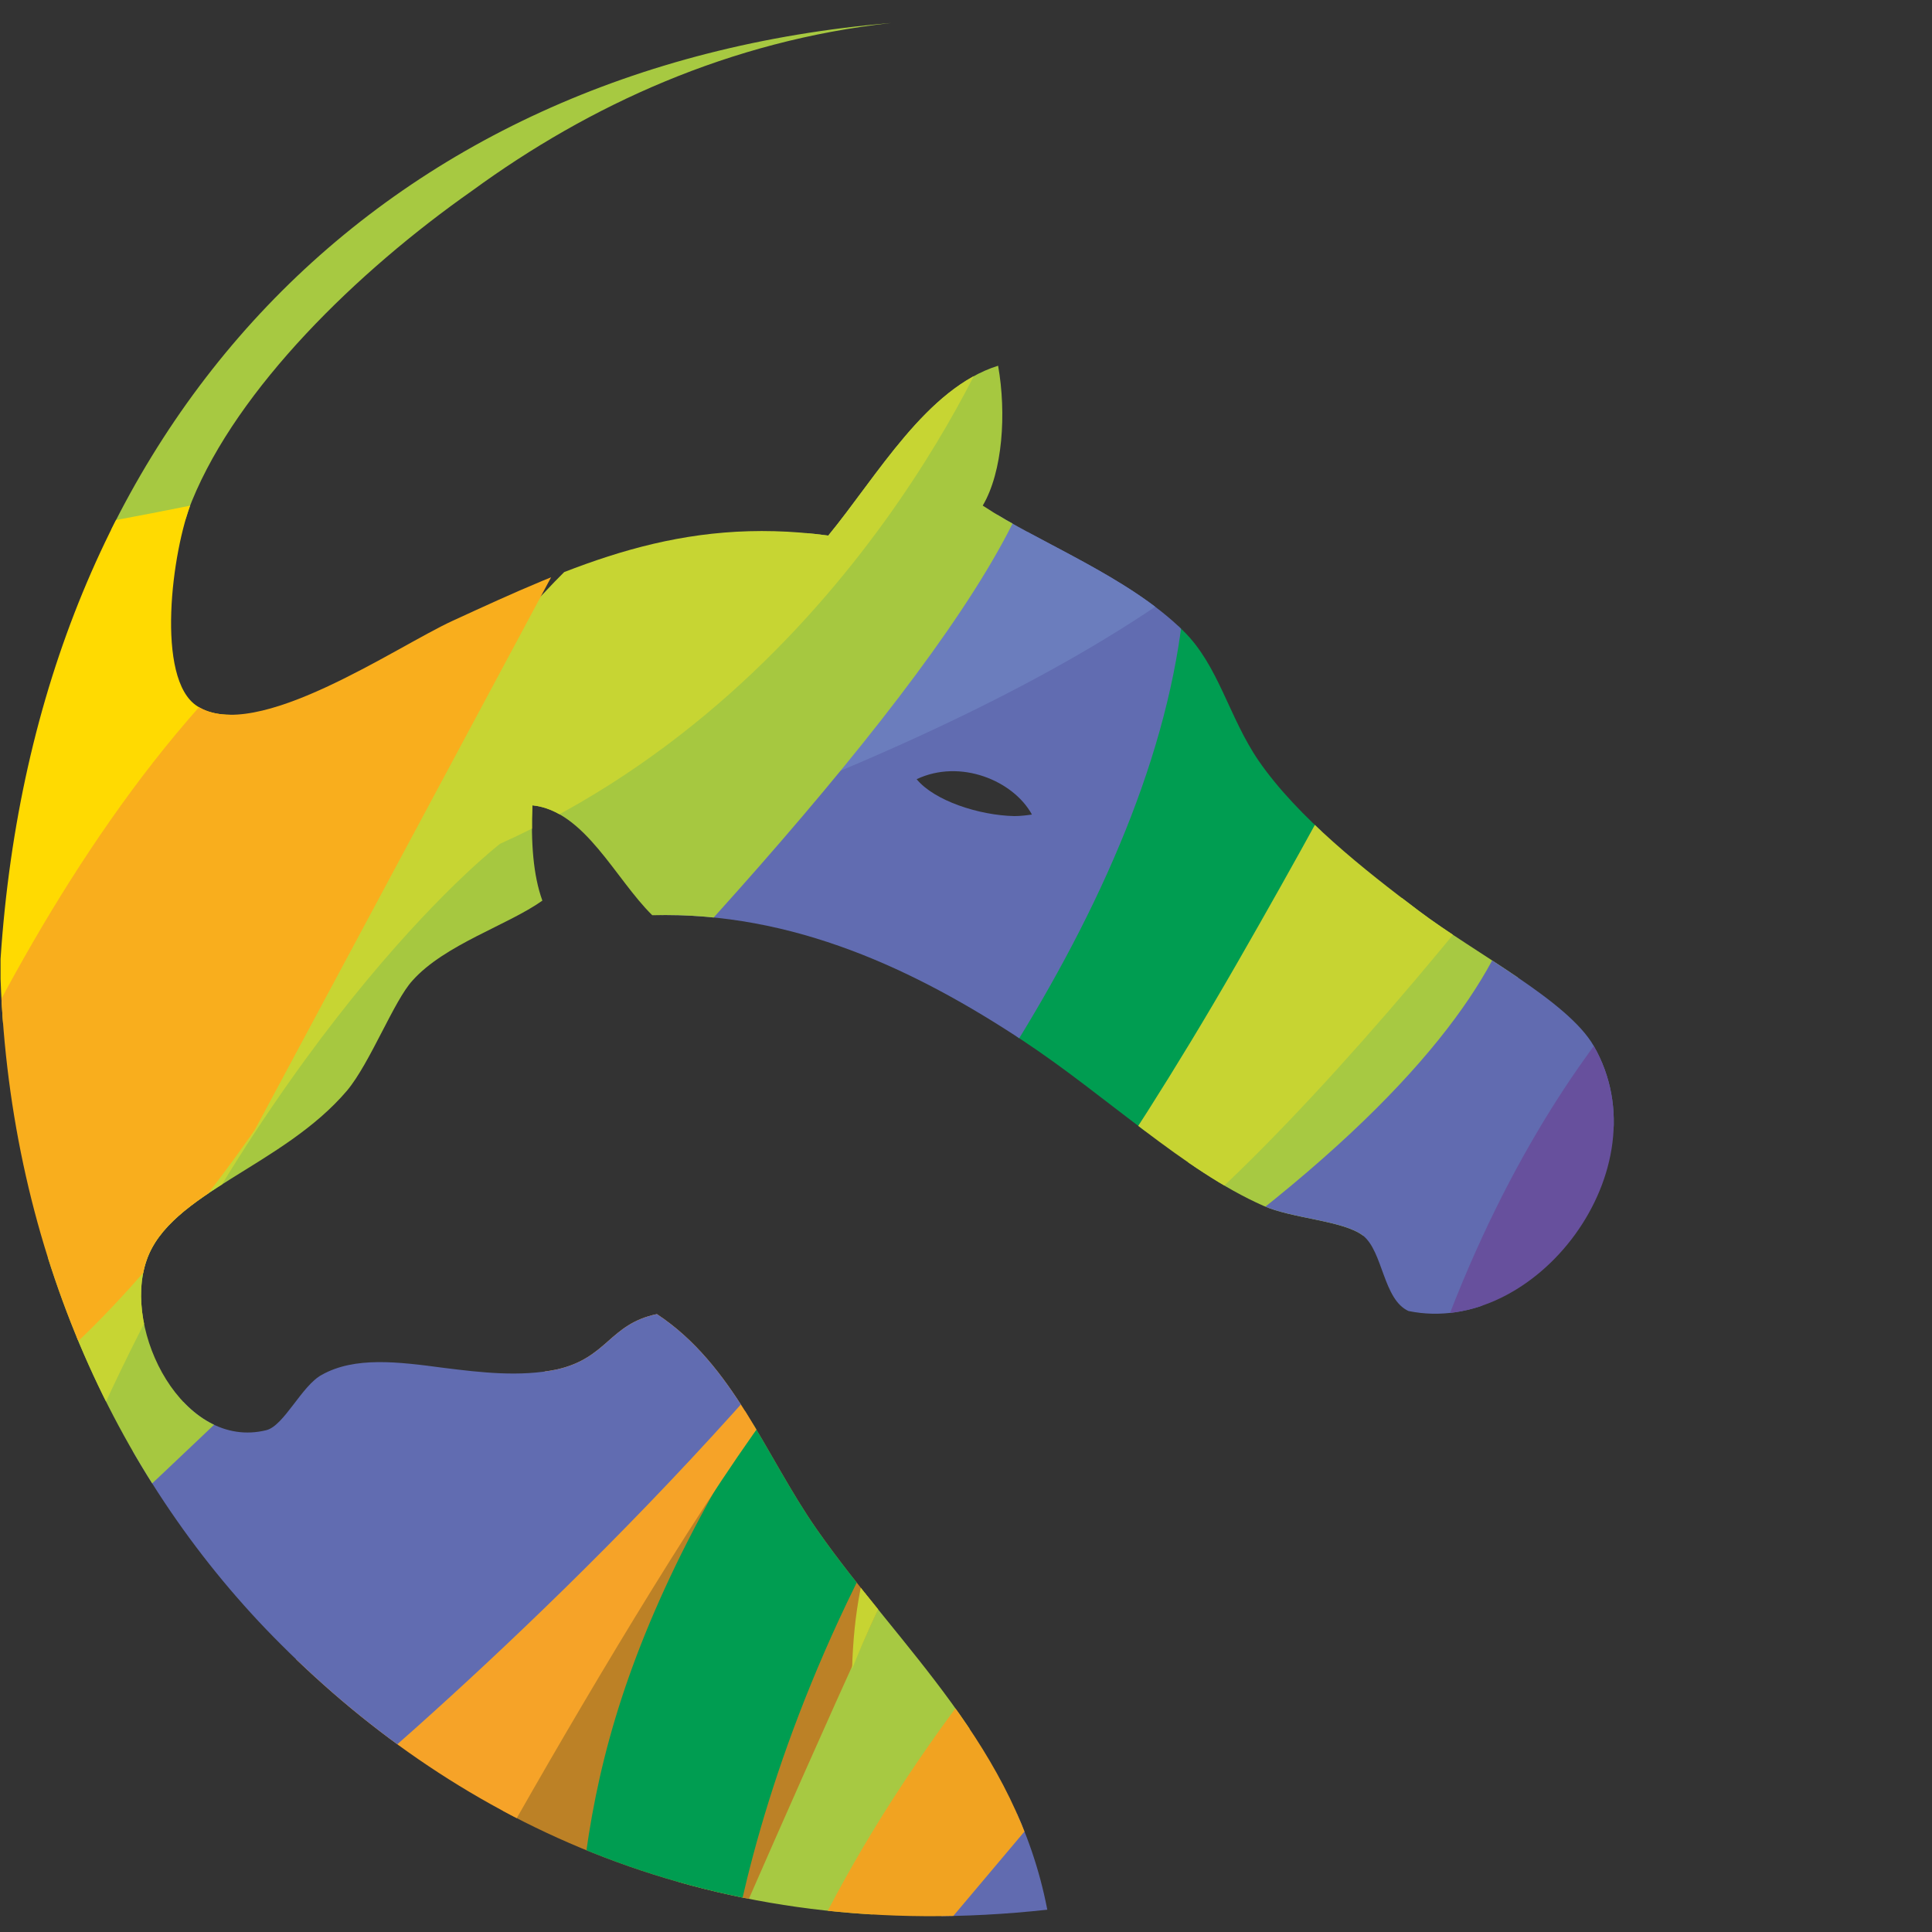
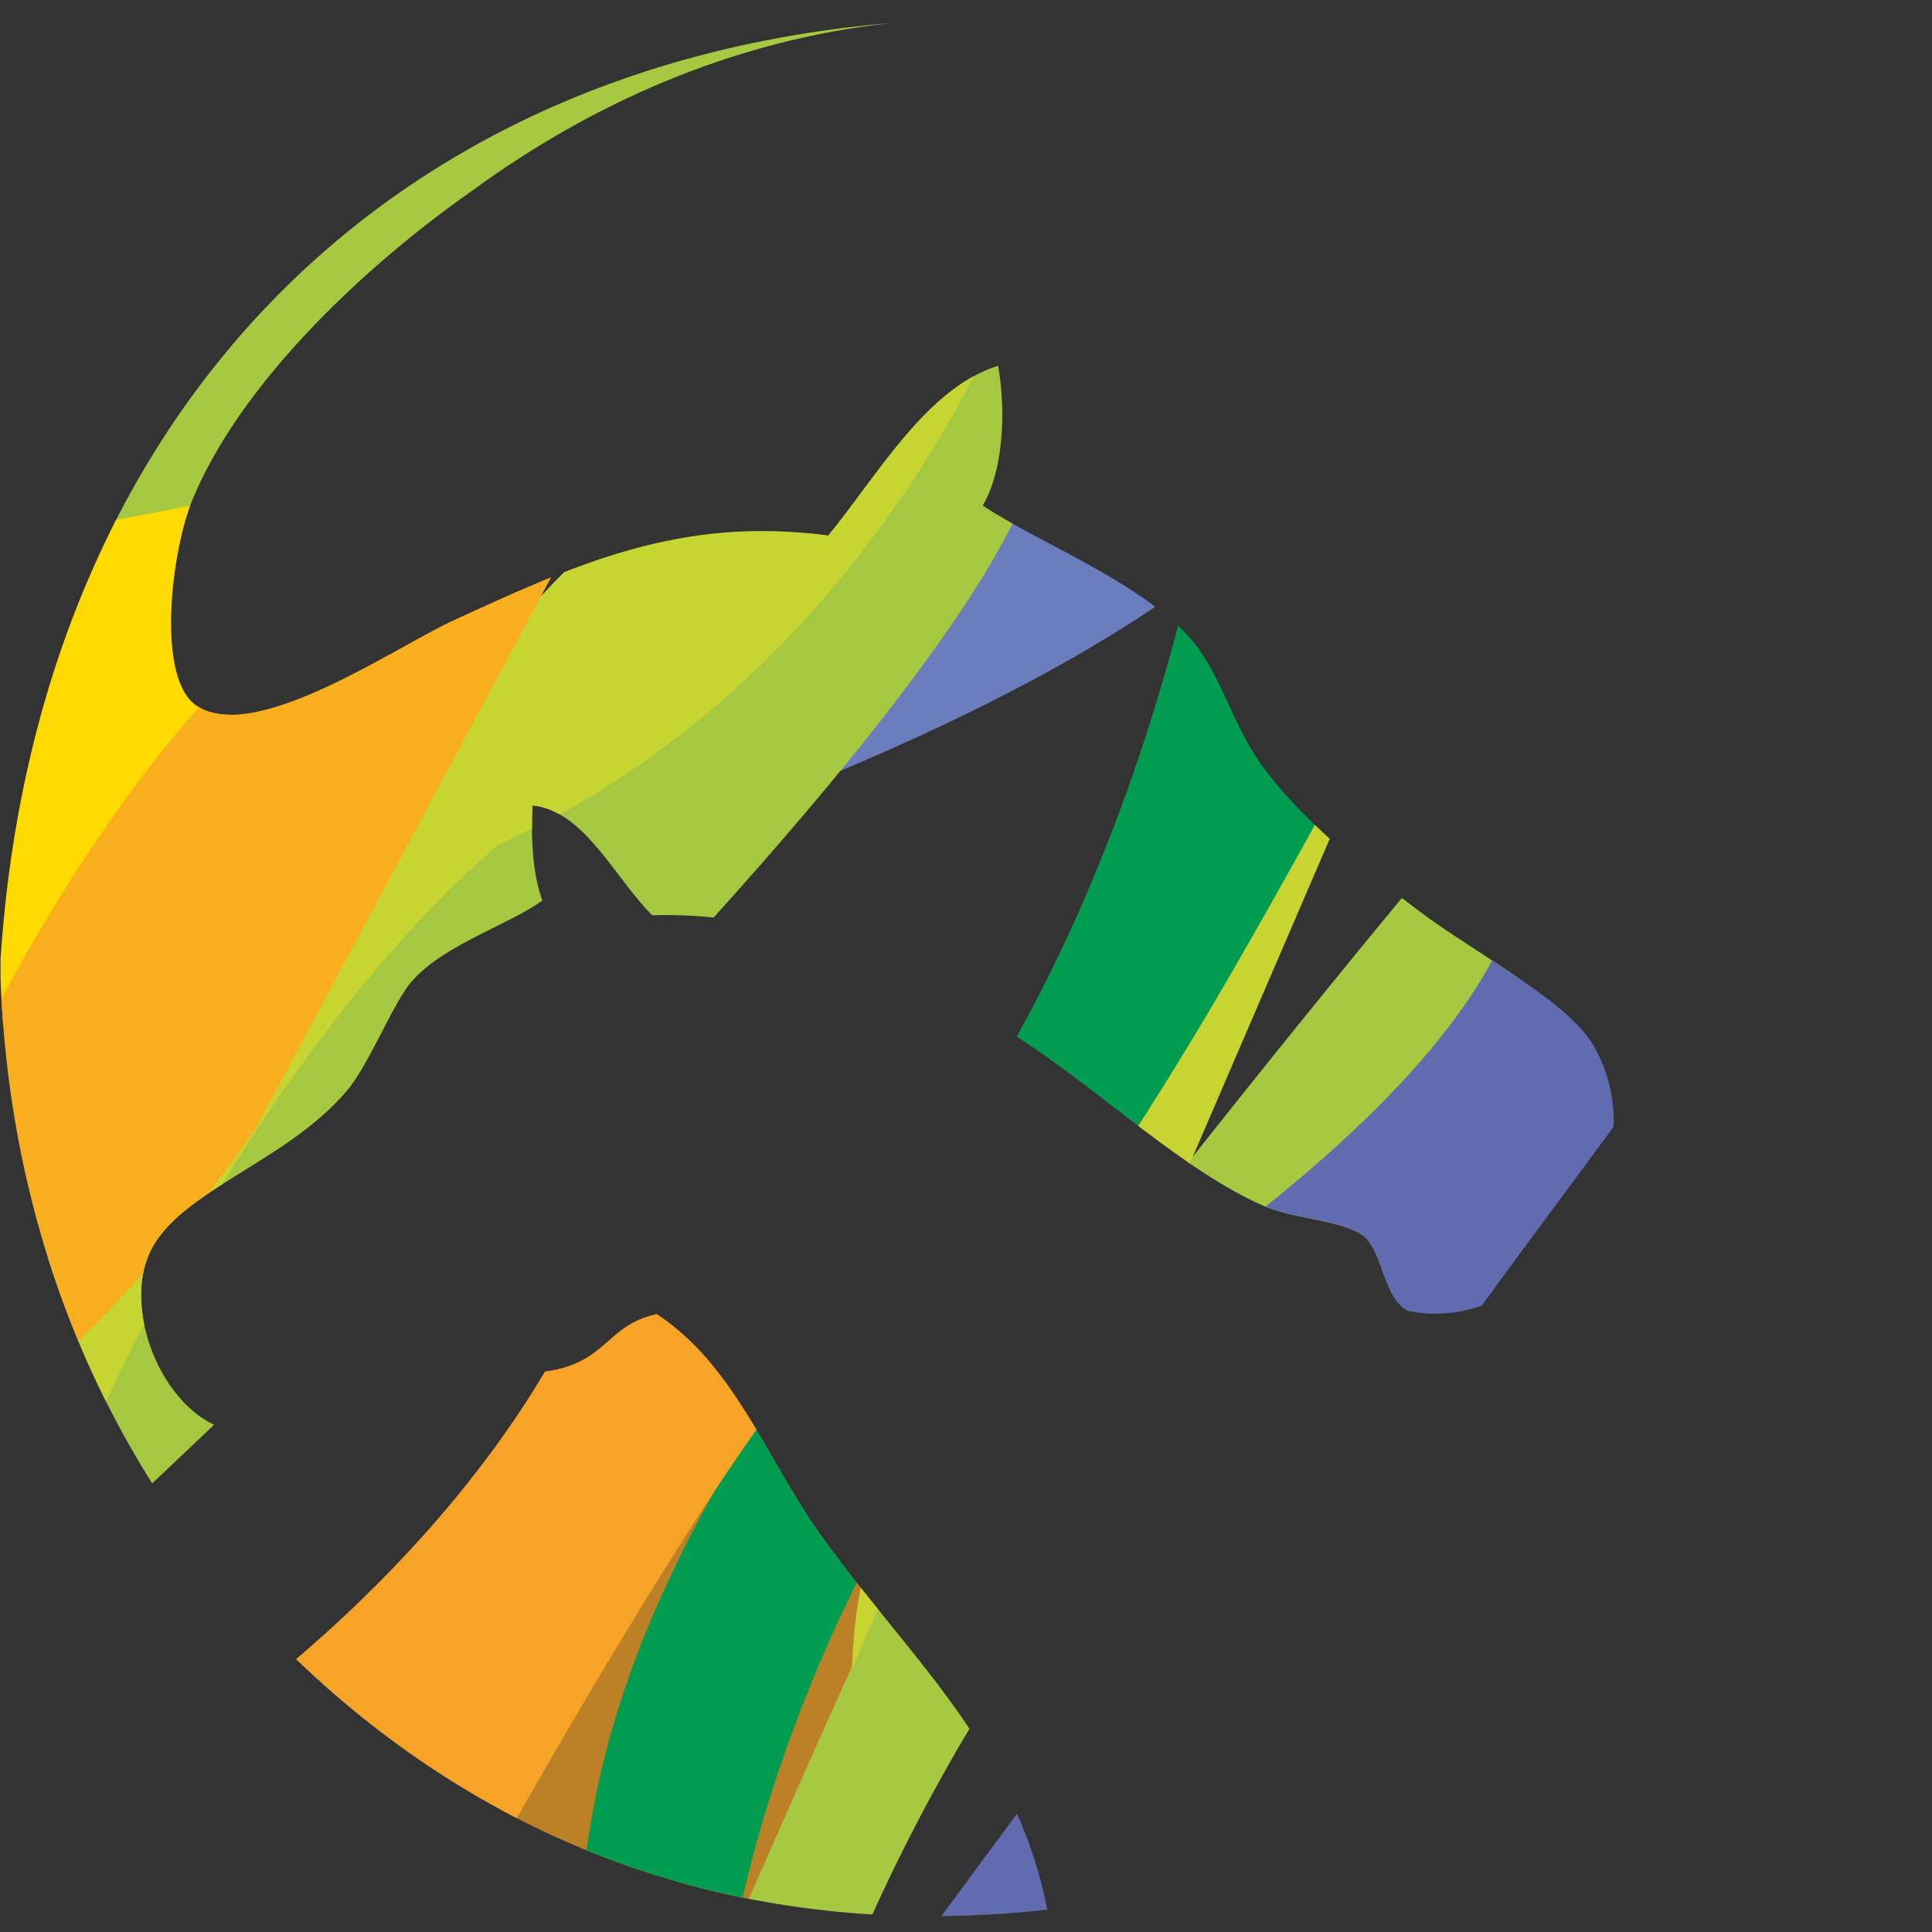
<svg xmlns="http://www.w3.org/2000/svg" xmlns:ns1="http://www.inkscape.org/namespaces/inkscape" xmlns:ns2="http://sodipodi.sourceforge.net/DTD/sodipodi-0.dtd" xmlns:xlink="http://www.w3.org/1999/xlink" width="66.618mm" height="66.618mm" viewBox="0 0 66.618 66.618" version="1.1" id="svg8" ns1:version="0.92.5 (2060ec1f9f, 2020-04-08)" ns2:docname="favicon.svg">
  <rect x="0" y="0" width="66.618" height="66.618" fill="#333333" stroke="none" />
  <defs id="defs2">
    <path ns1:connector-curvature="0" id="SVGID_1_" d="m 10,129.8 v 2.6 c 1.3,35.7 15.5,65.7 36.5,86.6 23.1,23.1 56,39.3 99.7,34.5 -4.1,-21.3 -19.1,-33.9 -30,-49.5 -6.7,-9.6 -10.8,-21.4 -20.8,-28 -6.2,1.3 -6.4,5.7 -13,7.2 -4.8,1 -9.9,0.4 -14.7,-0.2 -6,-0.8 -11.6,-1.5 -15.9,0.9 -2.6,1.4 -4.9,6.6 -7.2,7.2 C 33.8,193.8 25.8,178.2 29,169 c 3,-8.8 17.7,-12.2 26.1,-22.1 3,-3.6 6.1,-11.7 8.5,-14.3 4.2,-4.7 12.4,-7.2 16.9,-10.4 -1.2,-3.3 -1.5,-7.6 -1.3,-12.4 6.8,0.7 10.8,9.6 15.6,14.3 18.4,-0.5 34.4,7.2 48.2,16.3 10.9,7.2 20.9,16.9 31.3,21.5 3.8,1.7 10.4,1.9 13,3.9 2.6,2.1 2.6,8.3 5.9,9.8 16.5,3.4 33.3,-18.5 24.1,-34.5 -3.4,-5.9 -15.4,-12 -22.8,-17.6 -6.9,-5.2 -15.7,-12.1 -20.8,-19.5 -3.9,-5.7 -5.2,-12.4 -9.8,-16.9 -7.2,-7.1 -18.7,-11.4 -26.1,-16.3 2.6,-4.4 3.1,-12 2,-18.2 -9.3,2.9 -15.7,14.3 -22.1,22.1 -19.3,-2.6 -33,3.8 -48.9,11.1 -7.4,3.4 -25.6,16 -33.2,11.1 C 30.1,93.4 32.3,76.6 34.9,70.2 40.9,55.5 56.3,40.4 71.4,29.8 86.6,18.7 104.9,10.3 125.9,8 59.3,13.6 14.6,60 10,129.8 m 119.2,-23.4 c 5.7,-2.7 12.6,0.2 15,4.6 -0.7,0.1 -1.5,0.2 -2.3,0.2 -4.6,-0.1 -10.4,-2 -12.7,-4.8" />
    <path ns1:connector-curvature="0" id="path68" d="m 10,129.8 v 2.6 c 1.3,35.7 15.5,65.7 36.5,86.6 23.1,23.1 56,39.3 99.7,34.5 -4.1,-21.3 -19.1,-33.9 -30,-49.5 -6.7,-9.6 -10.8,-21.4 -20.8,-28 -6.2,1.3 -6.4,5.7 -13,7.2 -4.8,1 -9.9,0.4 -14.7,-0.2 -6,-0.8 -11.6,-1.5 -15.9,0.9 -2.6,1.4 -4.9,6.6 -7.2,7.2 C 33.8,193.8 25.8,178.2 29,169 c 3,-8.8 17.7,-12.2 26.1,-22.1 3,-3.6 6.1,-11.7 8.5,-14.3 4.2,-4.7 12.4,-7.2 16.9,-10.4 -1.2,-3.3 -1.5,-7.6 -1.3,-12.4 6.8,0.7 10.8,9.6 15.6,14.3 18.4,-0.5 34.4,7.2 48.2,16.3 10.9,7.2 20.9,16.9 31.3,21.5 3.8,1.7 10.4,1.9 13,3.9 2.6,2.1 2.6,8.3 5.9,9.8 16.5,3.4 33.3,-18.5 24.1,-34.5 -3.4,-5.9 -15.4,-12 -22.8,-17.6 -6.9,-5.2 -15.7,-12.1 -20.8,-19.5 -3.9,-5.7 -5.2,-12.4 -9.8,-16.9 -7.2,-7.1 -18.7,-11.4 -26.1,-16.3 2.6,-4.4 3.1,-12 2,-18.2 -9.3,2.9 -15.7,14.3 -22.1,22.1 -19.3,-2.6 -33,3.8 -48.9,11.1 -7.4,3.4 -25.6,16 -33.2,11.1 C 30.1,93.4 32.3,76.6 34.9,70.2 40.9,55.5 56.3,40.4 71.4,29.8 86.6,18.7 104.9,10.3 125.9,8 59.3,13.6 14.6,60 10,129.8 m 119.2,-23.4 c 5.7,-2.7 12.6,0.2 15,4.6 -0.7,0.1 -1.5,0.2 -2.3,0.2 -4.6,-0.1 -10.4,-2 -12.7,-4.8" />
  </defs>
  <ns2:namedview id="base" pagecolor="#ffffff" bordercolor="#666666" borderopacity="1.0" ns1:pageopacity="0.0" ns1:pageshadow="2" ns1:zoom="2.8" ns1:cx="61.372067" ns1:cy="77.684145" ns1:document-units="mm" ns1:current-layer="layer2" showgrid="false" ns1:window-width="3728" ns1:window-height="2032" ns1:window-x="112" ns1:window-y="54" ns1:window-maximized="1" />
  <g ns1:label="Layer 1" ns1:groupmode="layer" id="layer1" transform="translate(-19.466,-43.567)">
    <g transform="translate(-27.176,36.94)" id="layer1-3" ns1:label="Layer 1">
      <g transform="matrix(0.265,0,0,0.265,73.731,55.073)" id="g58">
        <g transform="translate(-112.15,-187.827)" id="g48">
          <defs id="defs13">
            <path ns1:connector-curvature="0" id="path40" d="m 10,129.8 v 2.6 c 1.3,35.7 15.5,65.7 36.5,86.6 23.1,23.1 56,39.3 99.7,34.5 -4.1,-21.3 -19.1,-33.9 -30,-49.5 -6.7,-9.6 -10.8,-21.4 -20.8,-28 -6.2,1.3 -6.4,5.7 -13,7.2 -4.8,1 -9.9,0.4 -14.7,-0.2 -6,-0.8 -11.6,-1.5 -15.9,0.9 -2.6,1.4 -4.9,6.6 -7.2,7.2 C 33.8,193.8 25.8,178.2 29,169 c 3,-8.8 17.7,-12.2 26.1,-22.1 3,-3.6 6.1,-11.7 8.5,-14.3 4.2,-4.7 12.4,-7.2 16.9,-10.4 -1.2,-3.3 -1.5,-7.6 -1.3,-12.4 6.8,0.7 10.8,9.6 15.6,14.3 18.4,-0.5 34.4,7.2 48.2,16.3 10.9,7.2 20.9,16.9 31.3,21.5 3.8,1.7 10.4,1.9 13,3.9 2.6,2.1 2.6,8.3 5.9,9.8 16.5,3.4 33.3,-18.5 24.1,-34.5 -3.4,-5.9 -15.4,-12 -22.8,-17.6 -6.9,-5.2 -15.7,-12.1 -20.8,-19.5 -3.9,-5.7 -5.2,-12.4 -9.8,-16.9 -7.2,-7.1 -18.7,-11.4 -26.1,-16.3 2.6,-4.4 3.1,-12 2,-18.2 -9.3,2.9 -15.7,14.3 -22.1,22.1 -19.3,-2.6 -33,3.8 -48.9,11.1 -7.4,3.4 -25.6,16 -33.2,11.1 C 30.1,93.4 32.3,76.6 34.9,70.2 40.9,55.5 56.3,40.4 71.4,29.8 86.6,18.7 104.9,10.3 125.9,8 59.3,13.6 14.6,60 10,129.8 m 119.2,-23.4 c 5.7,-2.7 12.6,0.2 15,4.6 -0.7,0.1 -1.5,0.2 -2.3,0.2 -4.6,-0.1 -10.4,-2 -12.7,-4.8" />
          </defs>
          <clipPath id="SVGID_2_">
            <use height="100%" width="100%" y="0" x="0" style="overflow:visible" xlink:href="#SVGID_1_" overflow="visible" id="use15" />
          </clipPath>
          <path style="fill:#a7c942" ns1:connector-curvature="0" clip-path="url(#SVGID_2_)" d="m 204.8,106.9 c 0,0 -104.5,123.1 -115.2,162.4 -10.7,39.3 22.9,14 22.9,14 0,0 13.5,-51.5 52.8,-91.7 39.3,-40.2 51.5,-78.1 49.8,-88.4 -1.8,-10.2 -10.3,3.7 -10.3,3.7" id="path18" />
          <path style="fill:#bc8126" ns1:connector-curvature="0" clip-path="url(#SVGID_2_)" d="m 72.8,244.9 55.9,-92.5 c 0,0 23.7,9.6 13.6,25.3 -10.1,15.7 -47.7,103.9 -47.7,103.9 z" id="path20" />
          <path style="fill:#009d51" ns1:connector-curvature="0" clip-path="url(#SVGID_2_)" d="m 170.5,46.7 c 0,0 -4.9,65.5 -41.5,113.5 -36.7,48 -42.3,72.5 -44,97.8 -1.7,25.3 11.6,53 11.6,53 l 6.7,-36.4 c 0,0 0,-43.9 37.5,-95.7 37.5,-51.8 55,-94.6 55,-94.6 z" id="path22" />
          <path style="fill:#f6a328" ns1:connector-curvature="0" clip-path="url(#SVGID_2_)" d="m 32.9,232.7 c 0,0 52.6,-33.2 60.2,-82.1 7.6,-48.9 32,34.5 26.8,29 -5.2,-5.4 -49.8,73.5 -54.1,82.9 -4.4,9.5 -32.9,-29.8 -32.9,-29.8" id="path24" />
-           <path style="fill:#616cb1" ns1:connector-curvature="0" clip-path="url(#SVGID_2_)" d="m 150.7,66.8 c 0,0 -117.3,124 -136.5,138.8 -19.2,14.8 31.1,40.2 31.1,40.2 0,0 120.8,-95.2 119,-171.1 0.1,-0.1 4.5,-26.9 -13.6,-7.9" id="path26" />
          <path style="fill:#6b7dbd" ns1:connector-curvature="0" clip-path="url(#SVGID_2_)" d="m 104.2,111.3 c 0,0 32.3,-40.2 58.5,-59.4 26.2,-19.2 50.6,18.4 -58.5,59.4" id="path28" />
          <path style="fill:#a6c840" ns1:connector-curvature="0" clip-path="url(#SVGID_2_)" d="m 134.7,42.7 -24.4,38.9 c 0,0 -111.7,90.3 -111.7,116.3 0,26 6.9,22.5 6.9,22.5 0,0 131,-117.5 139.7,-156.5 8.8,-39 -10.5,-21.2 -10.5,-21.2" id="path30" />
          <path style="fill:#616bb0" ns1:connector-curvature="0" clip-path="url(#SVGID_2_)" d="m 206.3,106.9 c 0,0 15.7,19.6 -37.5,59.6 -50.3,37.7 -21,67 -21,67 l -29.7,40.2 c 0,0 42.8,2.5 48.9,-35 6.1,-37.5 81.2,-113.4 75.1,-127.4 -6.1,-14 -35.8,-4.4 -35.8,-4.4" id="path32" />
-           <path style="fill:#67509d" ns1:connector-curvature="0" clip-path="url(#SVGID_2_)" d="m 232.5,124.8 c 0,0 -29.7,21.4 -42.8,80.8 -13,59.4 62,-57.7 42.8,-80.8" id="path34" />
-           <path style="fill:#f1a321" ns1:connector-curvature="0" clip-path="url(#SVGID_2_)" d="m 99,321.7 c 0,0 -1.7,-37.8 27.1,-82.6 34.4,-53.4 57.6,-43.8 57.6,-43.8 l -61.6,73.1 c 0,0.1 -18.8,53.3 -23.1,53.3" id="path36" />
          <path style="fill:#a7c941" ns1:connector-curvature="0" clip-path="url(#SVGID_2_)" d="m -20.7,72.9 c 0,0 39.3,11.3 103.9,-14.8 64.6,-26.2 136.2,-62 94.3,-81.2 -41.9,-19.2 -198.2,68.1 -198.2,96" id="path38" />
          <path style="fill:#ffda01" ns1:connector-curvature="0" clip-path="url(#SVGID_2_)" d="m 14.3,74.6 c 0,0 47.1,-7.9 57.6,-14 10.5,-6.1 -52.4,51.5 -68.1,90.8 -15.7,39.4 -15.6,-47.9 10.5,-76.8" id="path56" />
          <path style="fill:#c7d533" ns1:connector-curvature="0" clip-path="url(#SVGID_2_)" d="M 9.9,199.5 C 9.9,199.5 59.7,90.3 96.3,69 133,47.6 140,46.7 140,46.7 c 0,0 -18.3,47.1 -65,68.1 0,0 -28.4,21.8 -52.8,75.9 -24.5,54.2 -12.3,8.8 -12.3,8.8" id="path42" />
          <path style="fill:#f9ae1d" ns1:connector-curvature="0" clip-path="url(#SVGID_2_)" d="m -9.3,179.4 c 0,0 21,-64.9 58.5,-95.3 L 87.6,69 43.1,152 c 0,0 -43.7,64.1 -52.4,27.4" id="path44" />
-           <path style="fill:#c7d432" ns1:connector-curvature="0" clip-path="url(#SVGID_2_)" d="m 209,53.7 c 0,0 -5.6,20.1 -38.2,76.8 -32.6,56.7 -49.2,62 -50,91.7 0,0 13.1,-34.9 39.3,-55 C 186.3,147.1 242.2,74.9 239.5,62.5 236.9,50.2 209,53.7 209,53.7" id="path46" />
+           <path style="fill:#c7d432" ns1:connector-curvature="0" clip-path="url(#SVGID_2_)" d="m 209,53.7 c 0,0 -5.6,20.1 -38.2,76.8 -32.6,56.7 -49.2,62 -50,91.7 0,0 13.1,-34.9 39.3,-55 " id="path46" />
        </g>
        <path style="clip-rule:evenodd;fill:#ffffff;fill-rule:evenodd" ns1:connector-curvature="0" d="m 144.2,110.9 c -4.7,0.8 -12.3,-1.2 -15,-4.6 5.7,-2.6 12.6,0.2 15,4.6" id="path50" />
      </g>
    </g>
  </g>
  <g ns1:groupmode="layer" id="layer2" ns1:label="Layer 2" transform="translate(-19.466,-43.567)" />
</svg>